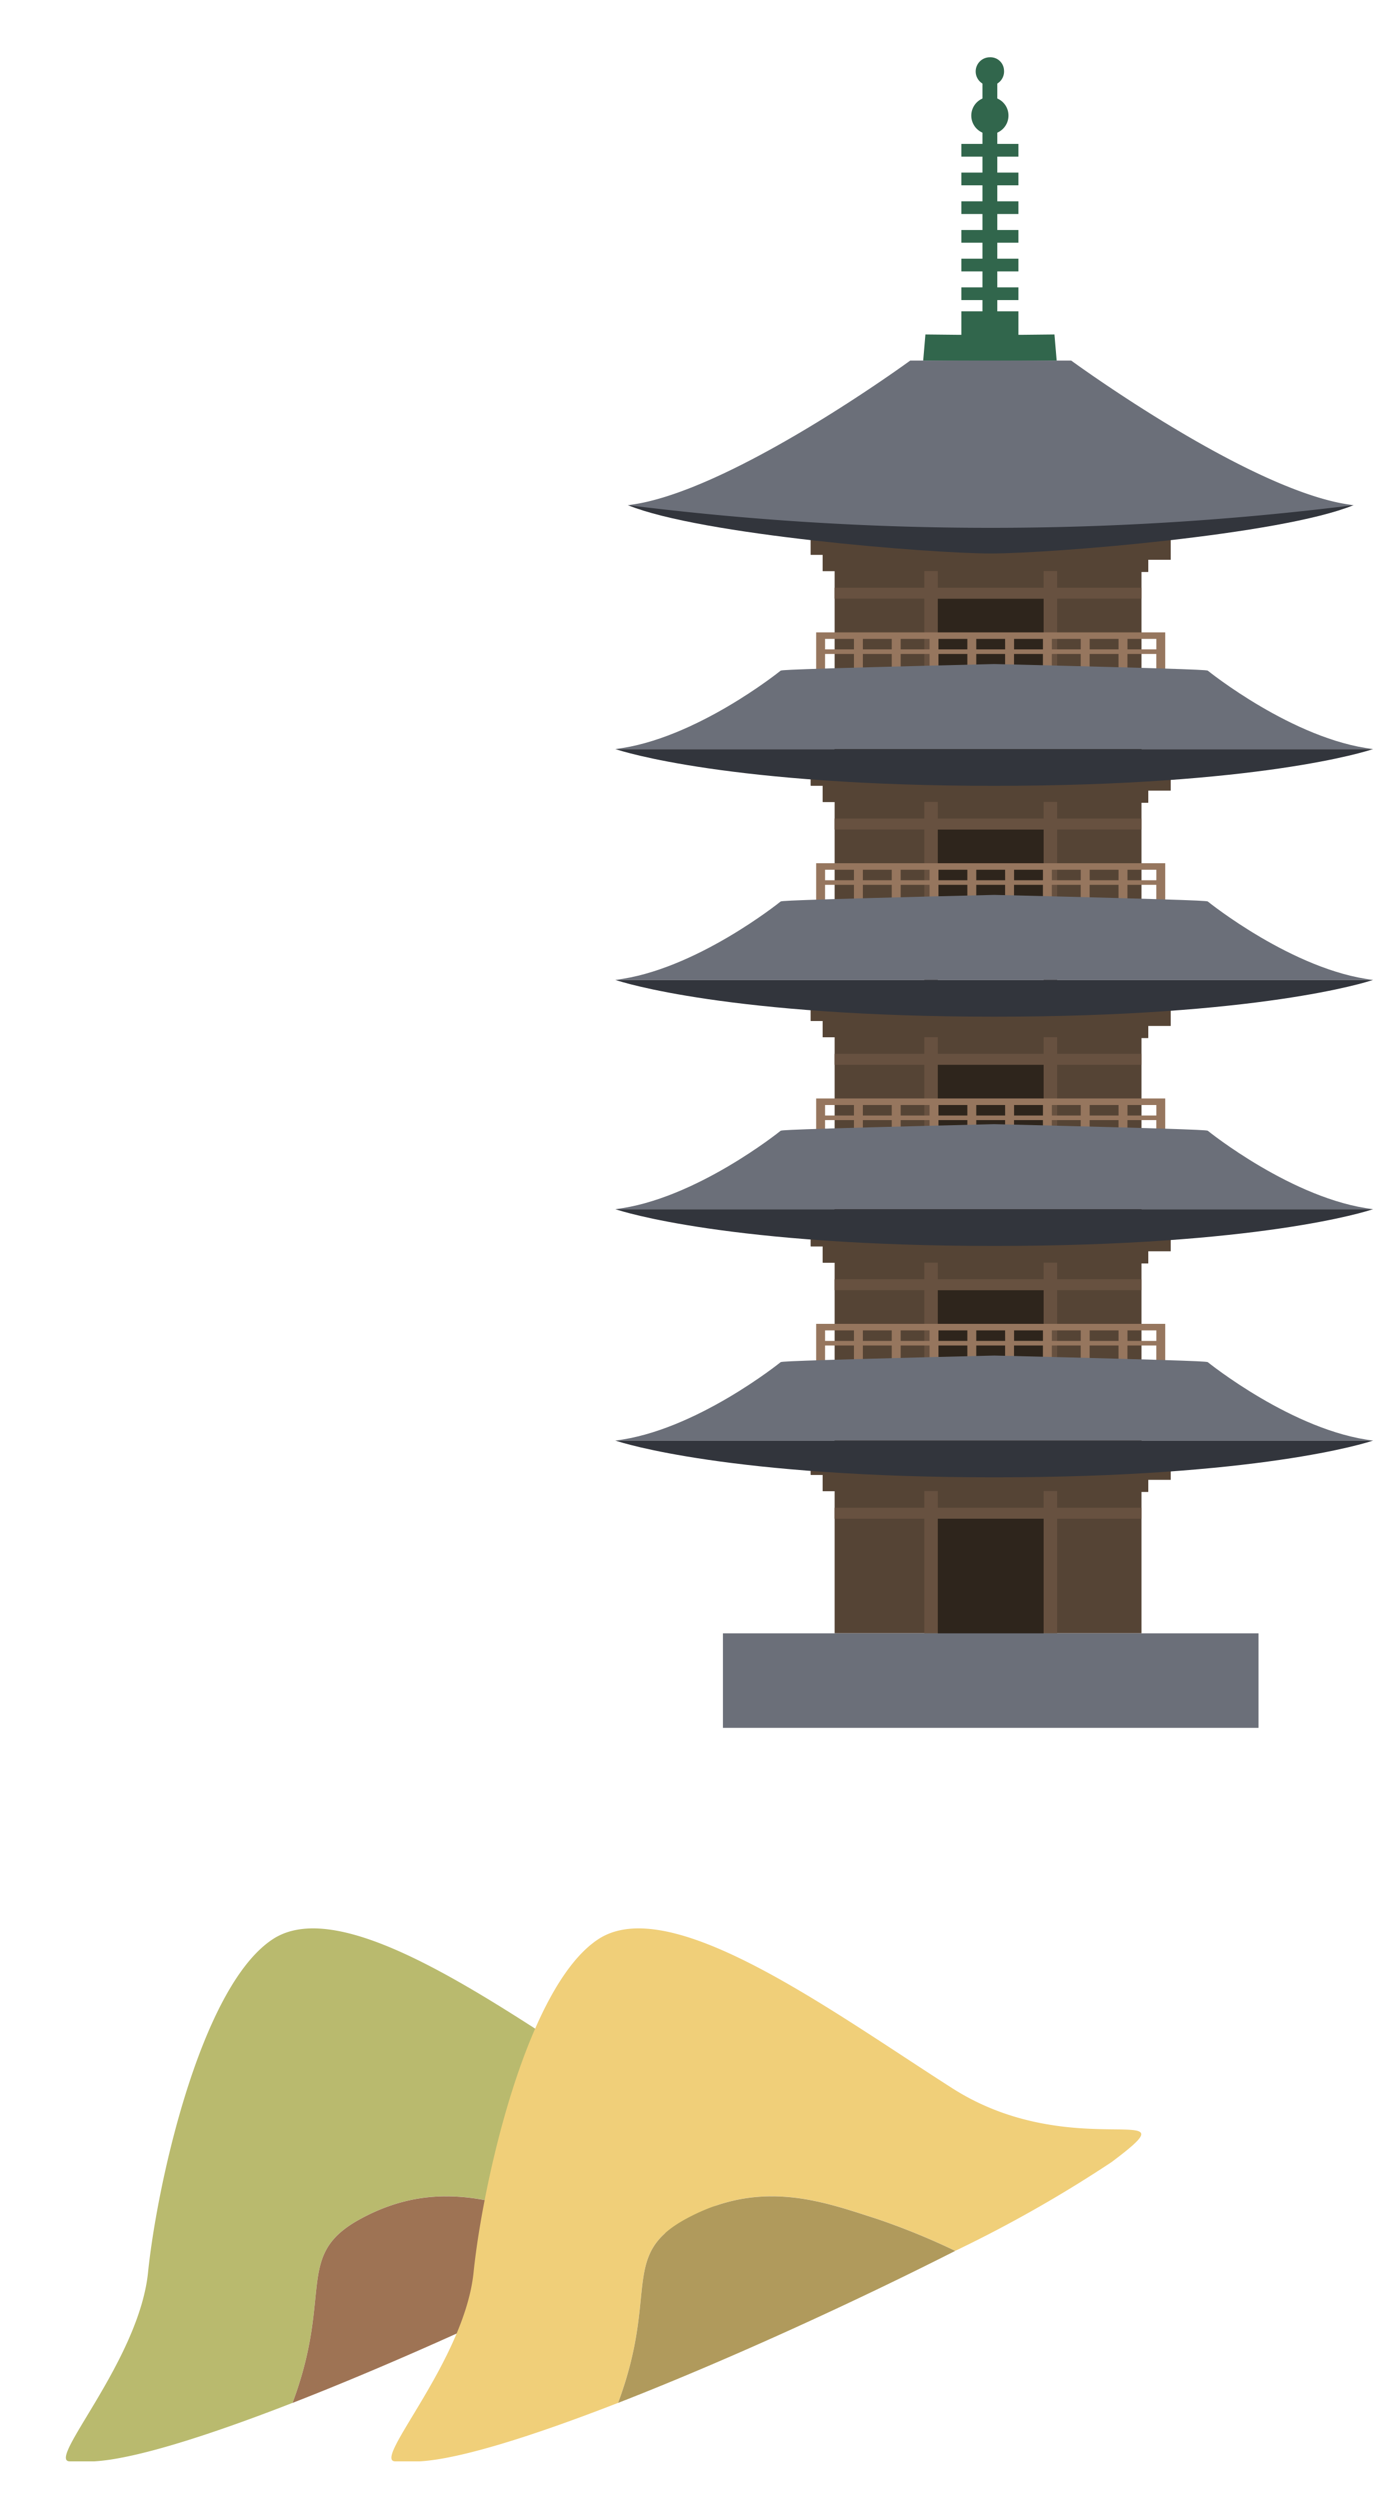
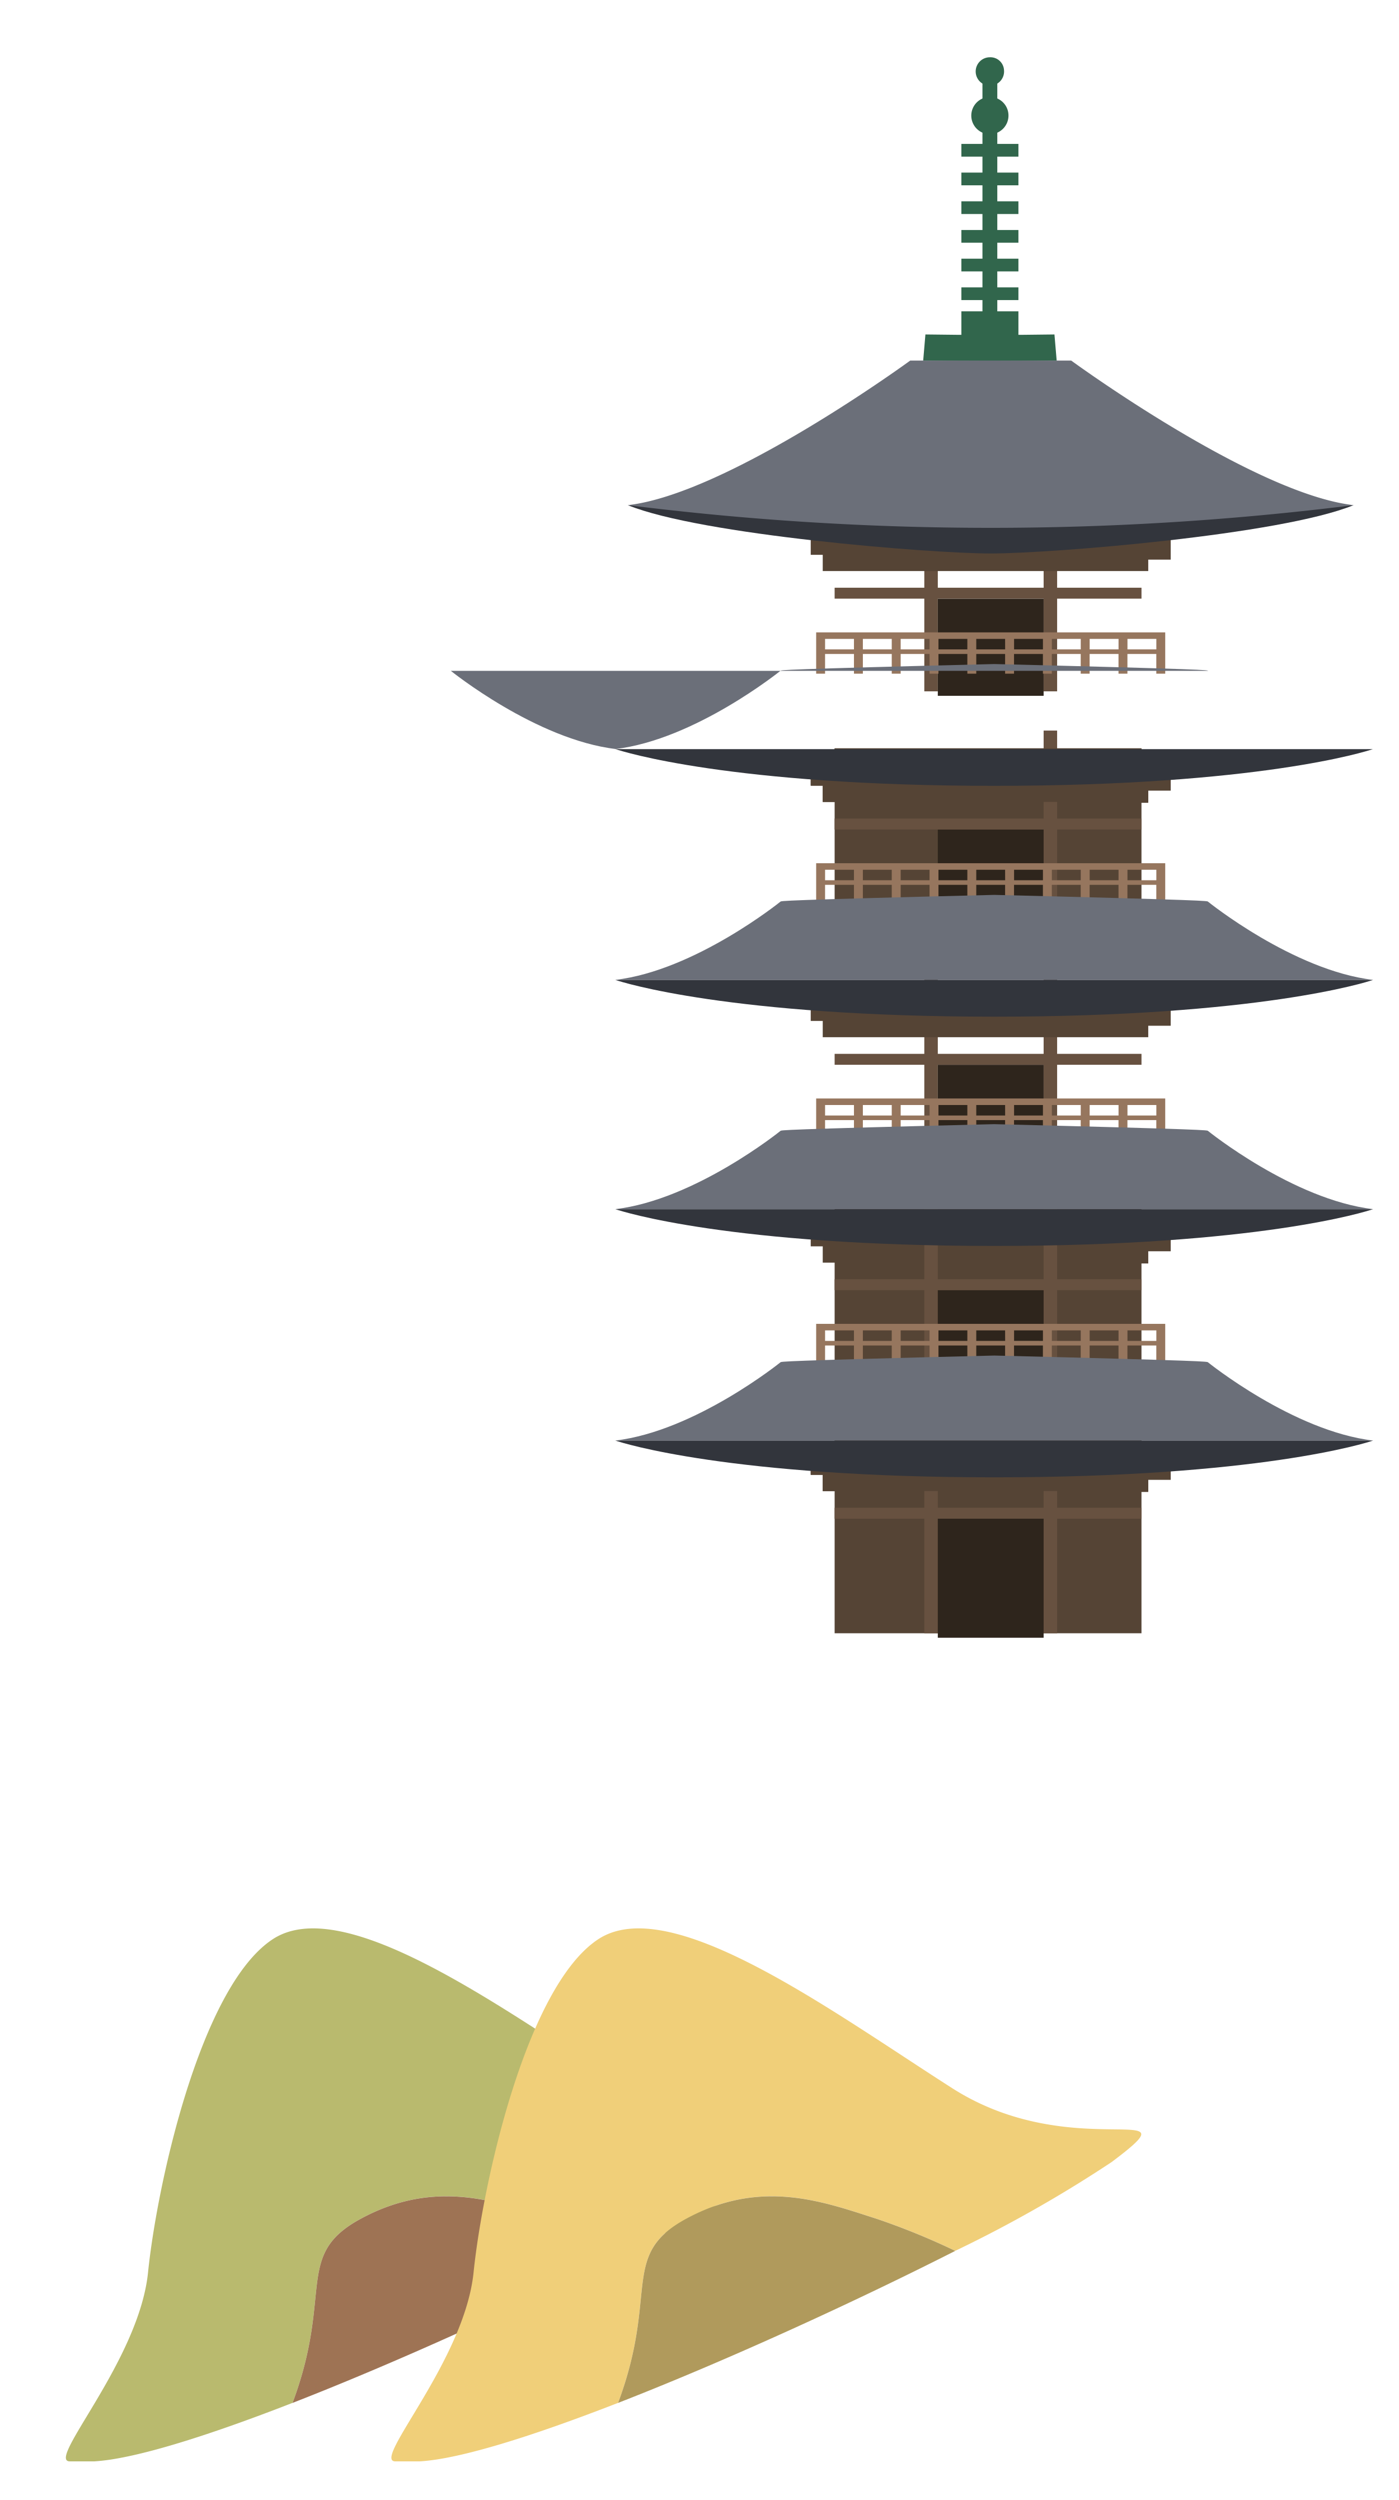
<svg xmlns="http://www.w3.org/2000/svg" width="103" height="184" viewBox="0 0 103 184">
  <defs>
    <clipPath id="clip-path">
      <rect id="長方形_15158" data-name="長方形 15158" width="103" height="184" transform="translate(-16998 17133)" fill="#fff" stroke="#707070" stroke-width="1" />
    </clipPath>
    <clipPath id="clip-path-2">
      <rect id="長方形_14295" data-name="長方形 14295" width="26.502" height="3.95" transform="translate(929.689 3727.68)" fill="none" />
    </clipPath>
    <clipPath id="clip-path-3">
      <rect id="長方形_14300" data-name="長方形 14300" width="26.502" height="3.95" transform="translate(929.689 3744.27)" fill="none" />
    </clipPath>
    <clipPath id="clip-path-4">
      <rect id="長方形_14305" data-name="長方形 14305" width="26.502" height="3.94" transform="translate(929.689 3761.09)" fill="none" />
    </clipPath>
    <clipPath id="clip-path-5">
      <rect id="長方形_14310" data-name="長方形 14310" width="26.502" height="3.94" transform="translate(929.689 3710.37)" fill="none" />
    </clipPath>
    <clipPath id="clip-path-6">
      <rect id="長方形_14315" data-name="長方形 14315" width="26.502" height="3.94" transform="translate(929.689 3693.38)" fill="none" />
    </clipPath>
  </defs>
  <g id="マスクグループ_40" data-name="マスクグループ 40" transform="translate(16998 -17133)" clip-path="url(#clip-path)">
    <g id="グループ_65183" data-name="グループ 65183">
      <path id="パス_92855" data-name="パス 92855" d="M916.143,3808.984c-8.94-5.71-20.754-14.456-26.065-10.966s-8.51,18-9.179,24.524-7.536,13.906-5.756,13.906h1.78c2.981-.169,8.385-1.881,14.616-4.307,3.029-8.094.106-10.883,5.008-13.544,5.523-3,10.1-1.263,14.045,0a52.333,52.333,0,0,1,5.772,2.355,96.119,96.119,0,0,0,11.505-6.53c6.526-4.894-2.786.272-11.726-5.438" transform="translate(-17868 13477.709)" fill="#b9ba6e" />
      <path id="パス_92856" data-name="パス 92856" d="M896.546,3818.6c-4.9,2.661-1.979,5.451-5.007,13.544,8.038-3.131,17.452-7.451,24.824-11.189a52.25,52.25,0,0,0-5.772-2.355c-3.945-1.262-8.522-3-14.045,0" transform="translate(-17868 13477.709)" fill="#9e7354" />
      <path id="パス_92857" data-name="パス 92857" d="M940.11,3808.984c-8.94-5.71-20.754-14.456-26.065-10.966s-8.51,18-9.179,24.524-7.536,13.906-5.756,13.906h1.78c2.981-.169,8.385-1.881,14.616-4.307,3.029-8.094.106-10.883,5.008-13.544,5.523-3,10.1-1.263,14.045,0a52.332,52.332,0,0,1,5.772,2.355,96.033,96.033,0,0,0,11.505-6.53c6.526-4.894-2.786.272-11.726-5.438" transform="translate(-17868 13477.709)" fill="#f0cf79" />
      <path id="パス_92858" data-name="パス 92858" d="M920.513,3818.6c-4.9,2.661-1.979,5.451-5.007,13.544,8.038-3.131,17.452-7.451,24.824-11.189a52.251,52.251,0,0,0-5.772-2.355c-3.945-1.262-8.522-3-14.045,0" transform="translate(-17868 13477.709)" fill="#b09a5c" />
-       <path id="パス_92859" data-name="パス 92859" d="M956.191,3728.447H954.04v-.764H931.449v.81h-1.76v1.94h.884v1.2h.876v8.852H954.04v-8.79h.5v-.9h1.652Z" transform="translate(-17868 13477.709)" fill="#554435" />
      <rect id="長方形_15120" data-name="長方形 15120" width="0.994" height="14.104" transform="translate(-16929.949 17204.086)" fill="#675140" />
      <rect id="長方形_15121" data-name="長方形 15121" width="0.994" height="14.104" transform="translate(-16921.164 17204.086)" fill="#675140" />
      <rect id="長方形_15122" data-name="長方形 15122" width="7.79" height="7.148" transform="translate(-16928.955 17211.367)" fill="#2e251c" />
      <path id="パス_92860" data-name="パス 92860" d="M955.135,3736.139H930.089v3.042h.656v-1.451h2.127v1.451h.656v-1.451h2.126v1.451h.657v-1.451h2.126v1.451h.657v-1.451h2.126v1.451h.657v-1.451H944v1.451h.657v-1.451h2.126v1.451h.657v-1.451h2.126v1.451h.657v-1.451h2.126v1.451h.657v-1.451h2.126v1.451h.657v-3.042Zm-22.263,1.253h-2.126v-.772h2.126Zm2.782,0h-2.126v-.772h2.126Zm2.783,0h-2.126v-.772h2.126Zm2.783,0h-2.126v-.772h2.126Zm2.783,0h-2.126v-.772H944Zm2.783,0H944.66v-.772h2.126Zm2.783,0h-2.126v-.772h2.126Zm2.783,0h-2.126v-.772h2.126Zm2.783,0h-2.126v-.772h2.126Z" transform="translate(-17868 13477.709)" fill="#96765e" />
      <g id="グループ_65175" data-name="グループ 65175" transform="translate(-17868 13477.709)" style="mix-blend-mode: multiply;isolation: isolate">
        <g id="グループ_63839" data-name="グループ 63839">
          <g id="グループ_63838" data-name="グループ 63838" clip-path="url(#clip-path-2)">
            <path id="パス_83826" data-name="パス 83826" d="M954.539,3730.787h1.652v-2.341h-2.15v-.764H931.449v.811h-1.76v1.939h.884v1.2h23.966Z" fill="#554435" />
          </g>
        </g>
      </g>
      <rect id="長方形_15123" data-name="長方形 15123" width="22.592" height="0.805" transform="translate(-16936.551 17210.563)" fill="#675140" />
      <path id="パス_92861" data-name="パス 92861" d="M956.191,3745.035H954.04v-.764H931.449v.81h-1.76v1.94h.884v1.2h.876v8.852H954.04v-8.79h.5v-.9h1.652Z" transform="translate(-17868 13477.709)" fill="#554435" />
      <rect id="長方形_15124" data-name="長方形 15124" width="0.994" height="14.104" transform="translate(-16929.949 17220.674)" fill="#675140" />
      <rect id="長方形_15125" data-name="長方形 15125" width="0.994" height="14.104" transform="translate(-16921.164 17220.674)" fill="#675140" />
      <rect id="長方形_15126" data-name="長方形 15126" width="7.79" height="7.148" transform="translate(-16928.955 17227.955)" fill="#2e251c" />
      <path id="パス_92862" data-name="パス 92862" d="M955.135,3752.727H930.089v3.042h.656v-1.45h2.127v1.45h.656v-1.45h2.126v1.45h.657v-1.45h2.126v1.45h.657v-1.45h2.126v1.45h.657v-1.45H944v1.45h.657v-1.45h2.126v1.45h.657v-1.45h2.126v1.45h.657v-1.45h2.126v1.45h.657v-1.45h2.126v1.45h.657v-3.042Zm-22.263,1.253h-2.126v-.772h2.126Zm2.782,0h-2.126v-.772h2.126Zm2.783,0h-2.126v-.772h2.126Zm2.783,0h-2.126v-.772h2.126Zm2.783,0h-2.126v-.772H944Zm2.783,0H944.66v-.772h2.126Zm2.783,0h-2.126v-.772h2.126Zm2.783,0h-2.126v-.772h2.126Zm2.783,0h-2.126v-.772h2.126Z" transform="translate(-17868 13477.709)" fill="#96765e" />
      <g id="グループ_65176" data-name="グループ 65176" transform="translate(-17868 13477.709)" style="mix-blend-mode: multiply;isolation: isolate">
        <g id="グループ_63842" data-name="グループ 63842">
          <g id="グループ_63841" data-name="グループ 63841" clip-path="url(#clip-path-3)">
-             <path id="パス_83829" data-name="パス 83829" d="M954.539,3747.376h1.652v-2.341h-2.15v-.764H931.449v.81h-1.76v1.94h.884v1.2h23.966Z" fill="#554435" />
-           </g>
+             </g>
        </g>
      </g>
      <rect id="長方形_15127" data-name="長方形 15127" width="22.592" height="0.805" transform="translate(-16936.551 17227.15)" fill="#675140" />
      <path id="パス_92863" data-name="パス 92863" d="M956.191,3761.854H954.04v-.764H931.449v.81h-1.76v1.94h.884v1.2h.876V3775.5H954.04v-10.4h.5v-.9h1.652Z" transform="translate(-17868 13477.709)" fill="#554435" />
      <rect id="長方形_15128" data-name="長方形 15128" width="0.994" height="15.72" transform="translate(-16929.949 17237.492)" fill="#675140" />
      <rect id="長方形_15129" data-name="長方形 15129" width="0.994" height="15.72" transform="translate(-16921.164 17237.492)" fill="#675140" />
      <rect id="長方形_15130" data-name="長方形 15130" width="7.79" height="8.763" transform="translate(-16928.955 17244.775)" fill="#2e251c" />
      <g id="グループ_65177" data-name="グループ 65177" transform="translate(-17868 13477.709)" style="mix-blend-mode: multiply;isolation: isolate">
        <g id="グループ_63845" data-name="グループ 63845">
          <g id="グループ_63844" data-name="グループ 63844" clip-path="url(#clip-path-4)">
            <path id="パス_83831" data-name="パス 83831" d="M954.539,3764.195h1.652v-2.341h-2.15v-.764H931.449v.81h-1.76v1.94h.884v1.2h23.966Z" fill="#554435" />
          </g>
        </g>
      </g>
      <rect id="長方形_15131" data-name="長方形 15131" width="22.592" height="0.805" transform="translate(-16936.551 17243.971)" fill="#675140" />
      <path id="パス_92864" data-name="パス 92864" d="M958.939,3755.559c-.072-.056.147-.111-15.741-.5-15.888.389-15.67.444-15.741.5,0,0-6.277,5.066-12.157,5.756l.024.008h55.748l.023-.008c-5.879-.69-12.156-5.756-12.156-5.756" transform="translate(-17868 13477.709)" fill="#6b6f79" />
      <path id="パス_92865" data-name="パス 92865" d="M943.2,3761.322H915.324c.481.165,8.41,2.7,27.874,2.7s27.393-2.533,27.874-2.7Z" transform="translate(-17868 13477.709)" fill="#32353c" />
      <path id="パス_92866" data-name="パス 92866" d="M958.939,3738.528c-.072-.056.147-.11-15.741-.5-15.888.39-15.67.444-15.741.5,0,0-6.277,5.067-12.157,5.756l.024.008h55.748l.023-.008c-5.879-.689-12.156-5.756-12.156-5.756" transform="translate(-17868 13477.709)" fill="#6b6f79" />
      <path id="パス_92867" data-name="パス 92867" d="M943.2,3744.292H915.324c.481.165,8.41,2.7,27.874,2.7s27.393-2.533,27.874-2.7Z" transform="translate(-17868 13477.709)" fill="#32353c" />
      <path id="パス_92868" data-name="パス 92868" d="M956.191,3711.13H954.04v-.764H931.449v.811h-1.76v1.939h.884v1.2h.876v8.852H954.04v-8.79h.5v-.9h1.652Z" transform="translate(-17868 13477.709)" fill="#554435" />
-       <rect id="長方形_15132" data-name="長方形 15132" width="0.994" height="14.104" transform="translate(-16929.949 17186.77)" fill="#675140" />
      <rect id="長方形_15133" data-name="長方形 15133" width="0.994" height="14.104" transform="translate(-16921.164 17186.77)" fill="#675140" />
      <rect id="長方形_15134" data-name="長方形 15134" width="7.79" height="7.148" transform="translate(-16928.955 17194.053)" fill="#2e251c" />
      <path id="パス_92869" data-name="パス 92869" d="M955.135,3718.823H930.089v3.042h.656v-1.451h2.127v1.451h.656v-1.451h2.126v1.451h.657v-1.451h2.126v1.451h.657v-1.451h2.126v1.451h.657v-1.451H944v1.451h.657v-1.451h2.126v1.451h.657v-1.451h2.126v1.451h.657v-1.451h2.126v1.451h.657v-1.451h2.126v1.451h.657v-3.042Zm-22.263,1.253h-2.126v-.772h2.126Zm2.782,0h-2.126v-.772h2.126Zm2.783,0h-2.126v-.772h2.126Zm2.783,0h-2.126v-.772h2.126Zm2.783,0h-2.126v-.772H944Zm2.783,0H944.66v-.772h2.126Zm2.783,0h-2.126v-.772h2.126Zm2.783,0h-2.126v-.772h2.126Zm2.783,0h-2.126v-.772h2.126Z" transform="translate(-17868 13477.709)" fill="#96765e" />
      <g id="グループ_65178" data-name="グループ 65178" transform="translate(-17868 13477.709)" style="mix-blend-mode: multiply;isolation: isolate">
        <g id="グループ_63848" data-name="グループ 63848">
          <g id="グループ_63847" data-name="グループ 63847" clip-path="url(#clip-path-5)">
            <path id="パス_83838" data-name="パス 83838" d="M954.539,3713.471h1.652v-2.341h-2.15v-.764H931.449v.811h-1.76v1.939h.884v1.2h23.966Z" fill="#554435" />
          </g>
        </g>
      </g>
      <rect id="長方形_15135" data-name="長方形 15135" width="22.592" height="0.805" transform="translate(-16936.551 17193.246)" fill="#675140" />
      <path id="パス_92870" data-name="パス 92870" d="M958.939,3721.654c-.072-.056.147-.11-15.741-.5-15.888.39-15.67.444-15.741.5,0,0-6.277,5.067-12.157,5.756l.024.008h55.748l.023-.008c-5.879-.689-12.156-5.756-12.156-5.756" transform="translate(-17868 13477.709)" fill="#6b6f79" />
      <path id="パス_92871" data-name="パス 92871" d="M943.2,3727.418H915.324c.481.165,8.41,2.7,27.874,2.7s27.393-2.533,27.874-2.7Z" transform="translate(-17868 13477.709)" fill="#32353c" />
-       <path id="パス_92872" data-name="パス 92872" d="M956.191,3694.14H954.04v-.764H931.449v.81h-1.76v1.94h.884v1.2h.876v8.852H954.04v-8.79h.5v-.9h1.652Z" transform="translate(-17868 13477.709)" fill="#554435" />
      <rect id="長方形_15136" data-name="長方形 15136" width="0.994" height="14.104" transform="translate(-16929.949 17169.779)" fill="#675140" />
      <rect id="長方形_15137" data-name="長方形 15137" width="0.994" height="14.104" transform="translate(-16921.164 17169.779)" fill="#675140" />
      <rect id="長方形_15138" data-name="長方形 15138" width="7.79" height="7.148" transform="translate(-16928.955 17177.063)" fill="#2e251c" />
      <path id="パス_92873" data-name="パス 92873" d="M955.135,3701.833H930.089v3.042h.656v-1.451h2.127v1.451h.656v-1.451h2.126v1.451h.657v-1.451h2.126v1.451h.657v-1.451h2.126v1.451h.657v-1.451H944v1.451h.657v-1.451h2.126v1.451h.657v-1.451h2.126v1.451h.657v-1.451h2.126v1.451h.657v-1.451h2.126v1.451h.657v-3.042Zm-22.263,1.253h-2.126v-.772h2.126Zm2.782,0h-2.126v-.772h2.126Zm2.783,0h-2.126v-.772h2.126Zm2.783,0h-2.126v-.772h2.126Zm2.783,0h-2.126v-.772H944Zm2.783,0H944.66v-.772h2.126Zm2.783,0h-2.126v-.772h2.126Zm2.783,0h-2.126v-.772h2.126Zm2.783,0h-2.126v-.772h2.126Z" transform="translate(-17868 13477.709)" fill="#96765e" />
      <g id="グループ_65179" data-name="グループ 65179" transform="translate(-17868 13477.709)" style="mix-blend-mode: multiply;isolation: isolate">
        <g id="グループ_63851" data-name="グループ 63851">
          <g id="グループ_63850" data-name="グループ 63850" clip-path="url(#clip-path-6)">
            <path id="パス_83843" data-name="パス 83843" d="M954.539,3696.481h1.652v-2.341h-2.15v-.764H931.449v.81h-1.76v1.94h.884v1.2h23.966Z" fill="#554435" />
          </g>
        </g>
      </g>
      <rect id="長方形_15139" data-name="長方形 15139" width="22.592" height="0.805" transform="translate(-16936.551 17176.256)" fill="#675140" />
      <path id="パス_92874" data-name="パス 92874" d="M947.8,3681.83q-4.914.067-9.831,0,.082-.962.164-1.923,4.75.072,9.5,0,.082.962.164,1.923" transform="translate(-17868 13477.709)" fill="#31664c" />
      <rect id="長方形_15140" data-name="長方形 15140" width="4.199" height="1.871" transform="translate(-16927.219 17155.914)" fill="#31664c" />
      <rect id="長方形_15141" data-name="長方形 15141" width="4.199" height="0.936" transform="translate(-16927.219 17154.15)" fill="#31664c" />
      <rect id="長方形_15142" data-name="長方形 15142" width="4.199" height="0.936" transform="translate(-16927.219 17152.039)" fill="#31664c" />
      <rect id="長方形_15143" data-name="長方形 15143" width="4.199" height="0.936" transform="translate(-16927.219 17149.928)" fill="#31664c" />
      <rect id="長方形_15144" data-name="長方形 15144" width="4.199" height="0.936" transform="translate(-16927.219 17147.816)" fill="#31664c" />
      <rect id="長方形_15145" data-name="長方形 15145" width="4.199" height="0.936" transform="translate(-16927.219 17145.703)" fill="#31664c" />
      <rect id="長方形_15146" data-name="長方形 15146" width="4.199" height="0.936" transform="translate(-16927.219 17143.592)" fill="#31664c" />
      <rect id="長方形_15147" data-name="長方形 15147" width="1.093" height="18.531" transform="translate(-16925.668 17138.857)" fill="#31664c" />
      <path id="パス_92875" data-name="パス 92875" d="M944.248,3663.783a1.369,1.369,0,1,1-1.369-1.353,1.361,1.361,0,0,1,1.369,1.353" transform="translate(-17868 13477.709)" fill="#31664c" />
      <path id="パス_92876" data-name="パス 92876" d="M943.919,3660.451a1.045,1.045,0,1,1-1.04-.945,1,1,0,0,1,1.04.945" transform="translate(-17868 13477.709)" fill="#31664c" />
-       <path id="パス_92877" data-name="パス 92877" d="M958.939,3704.664c-.072-.056.147-.11-15.741-.5-15.888.39-15.67.444-15.741.5,0,0-6.277,5.067-12.157,5.756l.024.008h55.748l.023-.008c-5.879-.689-12.156-5.756-12.156-5.756" transform="translate(-17868 13477.709)" fill="#6b6f79" />
+       <path id="パス_92877" data-name="パス 92877" d="M958.939,3704.664c-.072-.056.147-.11-15.741-.5-15.888.39-15.67.444-15.741.5,0,0-6.277,5.067-12.157,5.756l.024.008l.023-.008c-5.879-.689-12.156-5.756-12.156-5.756" transform="translate(-17868 13477.709)" fill="#6b6f79" />
      <path id="パス_92878" data-name="パス 92878" d="M943.2,3710.428H915.324c.481.165,8.41,2.7,27.874,2.7s27.393-2.533,27.874-2.7Z" transform="translate(-17868 13477.709)" fill="#32353c" />
      <path id="パス_92879" data-name="パス 92879" d="M942.94,3694.139l-26.716-1.669c5.354,2.191,22.247,3.557,26.716,3.557s21.362-1.366,26.716-3.557Z" transform="translate(-17868 13477.709)" fill="#32353c" />
      <path id="パス_92880" data-name="パス 92880" d="M948.867,3681.829H937.014s-13.4,9.806-20.79,10.641a214.549,214.549,0,0,0,53.433,0c-7.393-.835-20.79-10.641-20.79-10.641" transform="translate(-17868 13477.709)" fill="#6b6f79" />
-       <rect id="長方形_15148" data-name="長方形 15148" width="39.431" height="6.957" transform="translate(-16944.775 17253.213)" fill="#6b6f79" />
    </g>
  </g>
</svg>